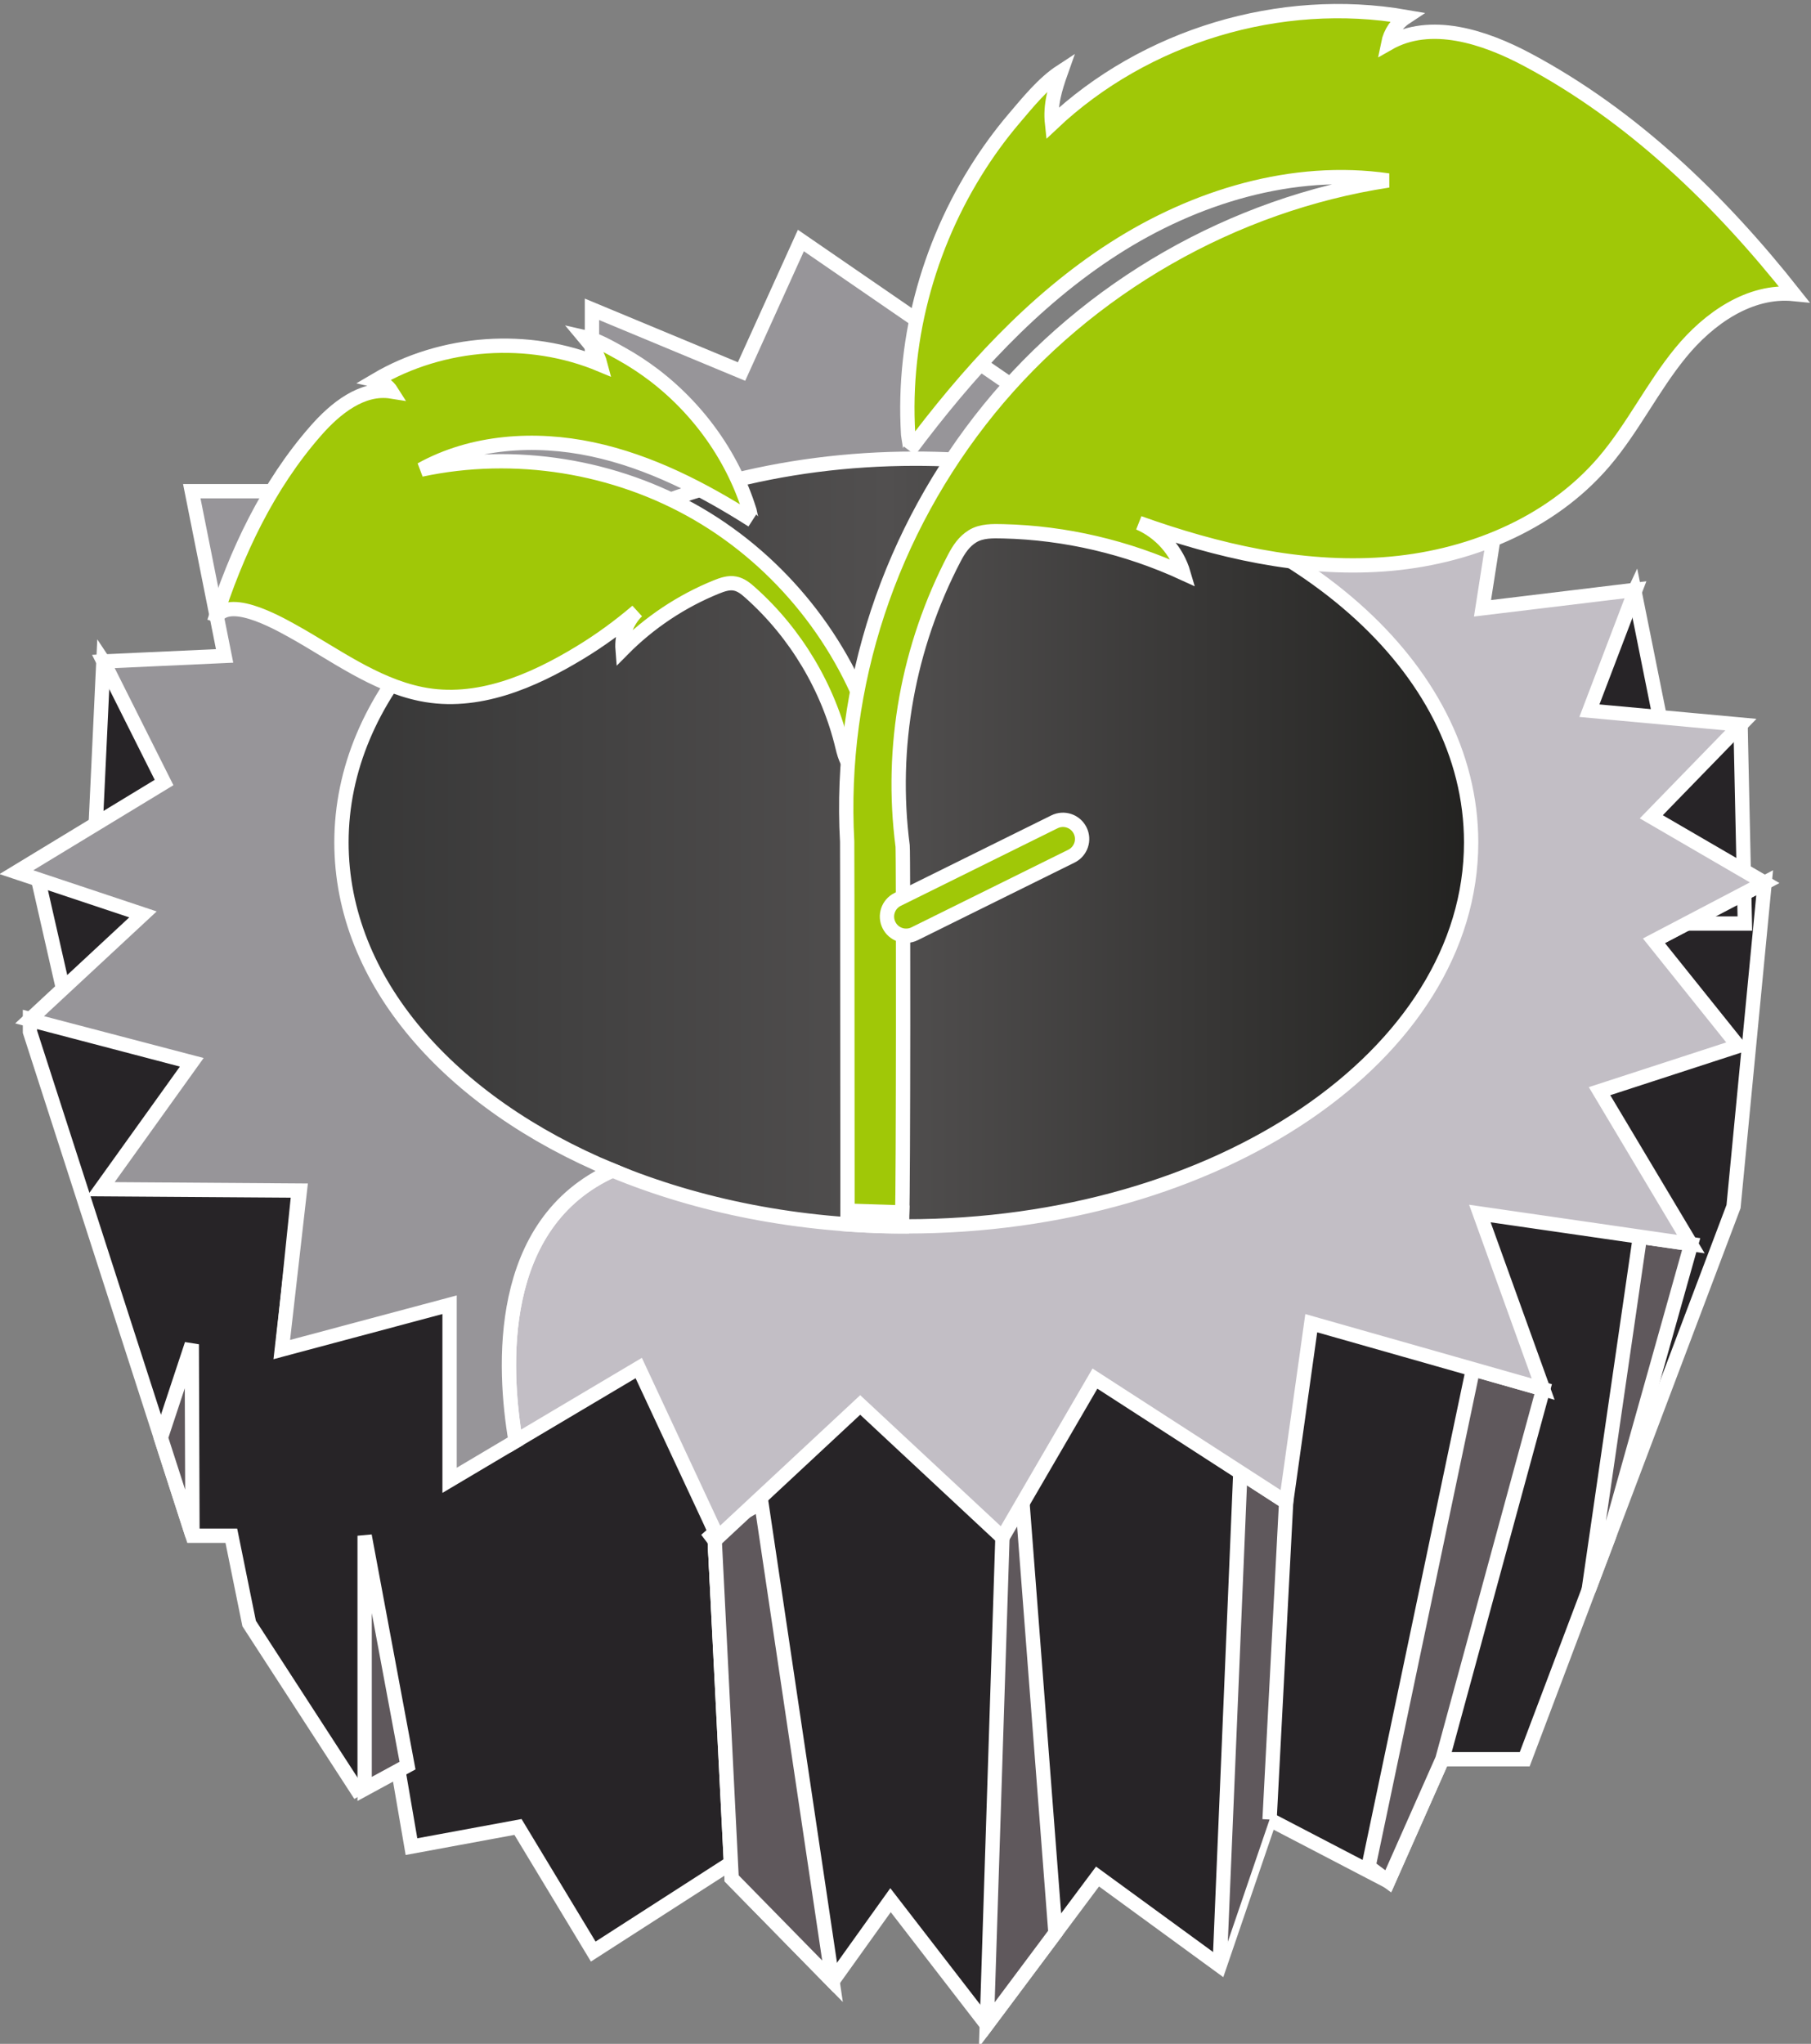
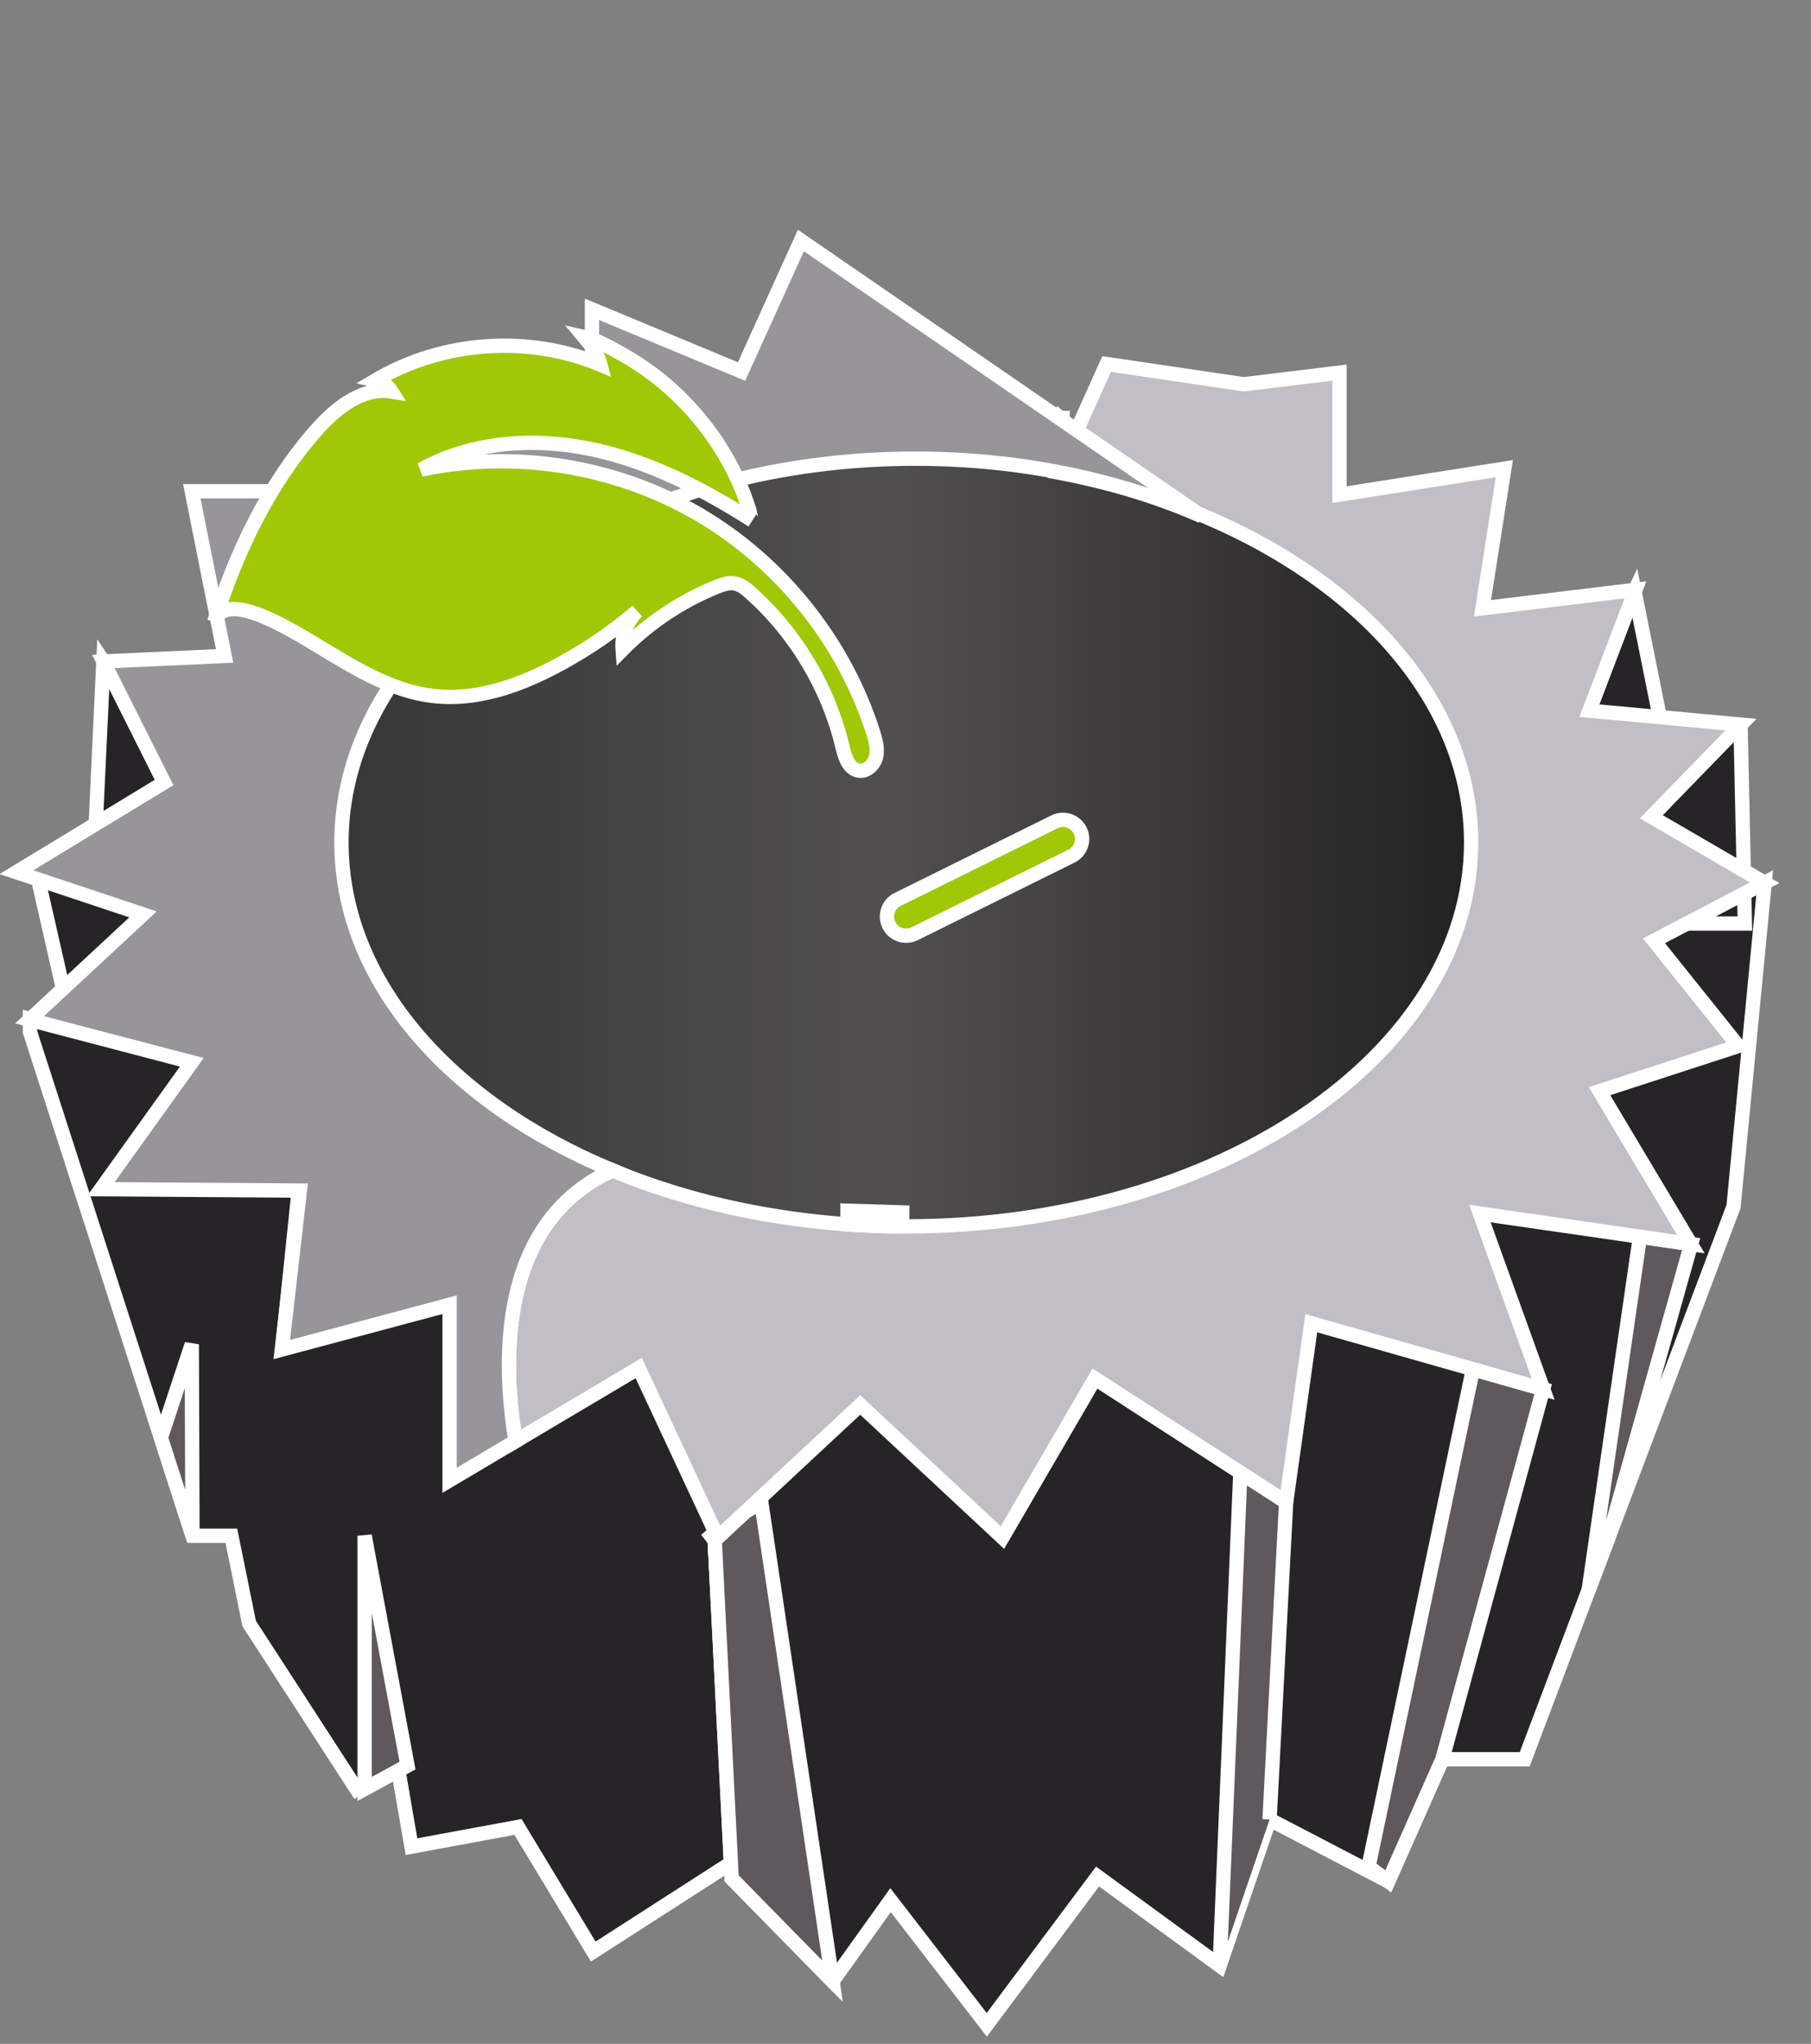
<svg xmlns="http://www.w3.org/2000/svg" xmlns:ns1="http://sodipodi.sourceforge.net/DTD/sodipodi-0.dtd" xmlns:ns2="http://www.inkscape.org/namespaces/inkscape" version="1.1" id="svg2" width="168.739" height="190.393" viewBox="0 0 168.739 190.393" ns1:docname="osbtürk-logo.ai">
  <rect x="0" y="0" width="168.739" height="190.393" fill="#808080" stroke="none" />
  <defs id="defs6">
    <linearGradient x1="0" y1="0" x2="1" y2="0" gradientUnits="userSpaceOnUse" gradientTransform="matrix(89.489,0,0,-89.489,332.48,333.682)" spreadMethod="pad" id="linearGradient320">
      <stop style="stop-opacity:1;stop-color:#333333" offset="0" id="stop314" />
      <stop style="stop-opacity:1;stop-color:#514f4f" offset="0.492" id="stop316" />
      <stop style="stop-opacity:1;stop-color:#1d1d1b" offset="1" id="stop318" />
    </linearGradient>
    <clipPath clipPathUnits="userSpaceOnUse" id="clipPath330">
      <path d="M 0,595.276 H 841.89 V 0 H 0 Z" id="path328" />
    </clipPath>
  </defs>
  <ns1:namedview id="namedview4" pagecolor="#ffffff" bordercolor="#000000" borderopacity="0.25" ns2:showpageshadow="2" ns2:pageopacity="0.0" ns2:pagecheckerboard="0" ns2:deskcolor="#d1d1d1" showgrid="false" />
  <g id="g256" ns2:groupmode="layer" ns2:label="Page 2" transform="matrix(1.333,0,0,-1.333,-191.098,1475.182)">
    <g id="g302" transform="translate(-171.109,708.545)">
      <g id="g304">
        <g id="g310">
          <g id="g312">
            <path d="m 332.48,333.681 c 0,-17.765 20.032,-32.166 44.744,-32.166 v 0 c 24.713,0 44.745,14.401 44.745,32.166 v 0 c 0,17.764 -20.032,32.167 -44.745,32.167 v 0 c -24.712,0 -44.744,-14.402 -44.744,-32.167" style="fill:url(#linearGradient320);stroke:none" id="path322" />
          </g>
        </g>
      </g>
    </g>
    <g id="g324" transform="translate(-171.109,708.545)" style="stroke:#ffffff;stroke-width:1;stroke-dasharray:none;stroke-opacity:1" ns2:export-filename="mini.svg" ns2:export-xdpi="96" ns2:export-ydpi="96">
      <g id="g326" clip-path="url(#clipPath330)" style="stroke:#ffffff;stroke-width:1;stroke-dasharray:none;stroke-opacity:1">
        <g id="g332" transform="translate(321.695,351.894)" style="stroke:#ffffff;stroke-width:1;stroke-dasharray:none;stroke-opacity:1">
          <path d="m 0,0 -0.595,-12.646 6.773,3.357 z" style="fill:#272427;fill-opacity:1;fill-rule:nonzero;stroke:#ffffff;stroke-width:1;stroke-dasharray:none;stroke-opacity:1" id="path334" />
        </g>
        <g id="g336" transform="translate(317.136,336.66)" style="stroke:#ffffff;stroke-width:1;stroke-dasharray:none;stroke-opacity:1">
          <path d="m 0,0 1.737,-7.635 7.202,5.536 z" style="fill:#272427;fill-opacity:1;fill-rule:nonzero;stroke:#ffffff;stroke-width:1;stroke-dasharray:none;stroke-opacity:1" id="path338" />
        </g>
        <g id="g340" transform="translate(365.61,267.959)" style="stroke:#ffffff;stroke-width:1;stroke-dasharray:none;stroke-opacity:1">
          <path d="m 0,0 -1.223,23.26 -5.135,12.127 -12.529,-7.572 v 11.859 l -12.455,-3.147 1.165,11.308 -11.508,-0.672 -0.849,1.255 4.809,7.533 -11.322,2.995 v -0.894 l 11.36,-35.213 h 2.715 l 1.245,-6.135 7.513,-11.588 2.859,1.66 0.974,-5.664 7.445,1.375 5.261,-8.708 z" style="fill:#272427;fill-opacity:1;fill-rule:nonzero;stroke:#ffffff;stroke-width:1;stroke-dasharray:none;stroke-opacity:1" id="path342" />
        </g>
        <g id="g344" transform="translate(363.813,290.487)" style="stroke:#ffffff;stroke-width:1;stroke-dasharray:none;stroke-opacity:1">
          <path d="M 0,0 12.423,8.035 10.782,9.449 Z" style="fill:#272427;fill-opacity:1;fill-rule:nonzero;stroke:#ffffff;stroke-width:1;stroke-dasharray:none;stroke-opacity:1" id="path346" />
        </g>
        <g id="g348" transform="translate(430.075,332.375)" style="stroke:#ffffff;stroke-width:1;stroke-dasharray:none;stroke-opacity:1">
          <path d="m 0,0 -1.705,-0.138 -52.134,-33.715 -3.852,4.271 -7.965,-12.189 1.191,-23.752 7.05,-7.189 4.055,5.667 6.728,-8.711 7.741,10.363 8.537,-6.229 3.489,10.212 8.294,-4.32 3.783,8.532 h 5.755 L 5.565,-18.572 7.74,4.056 Z" style="fill:#272427;fill-opacity:1;fill-rule:nonzero;stroke:#ffffff;stroke-width:1;stroke-dasharray:none;stroke-opacity:1" id="path350" />
        </g>
        <g id="g352" transform="translate(428.716,356.794)" style="stroke:#ffffff;stroke-width:1;stroke-dasharray:none;stroke-opacity:1">
          <path d="M 0,0 2.095,-10.427 H -4.86 Z" style="fill:#272427;fill-opacity:1;fill-rule:nonzero;stroke:#ffffff;stroke-width:1;stroke-dasharray:none;stroke-opacity:1" id="path354" />
        </g>
        <g id="g356" transform="translate(436.133,347.442)" style="stroke:#ffffff;stroke-width:1;stroke-dasharray:none;stroke-opacity:1">
          <path d="m 0,0 0.024,-1.247 0.275,-12.615 h -5.663 l -3.435,3.69" style="fill:#272427;fill-opacity:1;fill-rule:nonzero;stroke:#ffffff;stroke-width:1;stroke-dasharray:none;stroke-opacity:1" id="path358" />
        </g>
        <g id="g360" transform="translate(325.713,297.645)" style="stroke:#ffffff;stroke-width:1;stroke-dasharray:none;stroke-opacity:1">
          <path d="M 0,0 2.16,6.53 2.209,-6.848 Z" style="fill:#5f585c;fill-opacity:1;fill-rule:nonzero;stroke:#ffffff;stroke-width:1;stroke-dasharray:none;stroke-opacity:1" id="path362" />
        </g>
        <g id="g364" transform="translate(339.956,273.104)" style="stroke:#ffffff;stroke-width:1;stroke-dasharray:none;stroke-opacity:1">
          <path d="M 0,0 V 17.693 L 2.997,1.63 Z" style="fill:#5f585c;fill-opacity:1;fill-rule:nonzero;stroke:#ffffff;stroke-width:1;stroke-dasharray:none;stroke-opacity:1" id="path366" />
        </g>
        <g id="g368" transform="translate(365.61,266.852)" style="stroke:#ffffff;stroke-width:1;stroke-dasharray:none;stroke-opacity:1">
          <path d="M 0,0 -1.223,24.367 2.074,26.265 7.05,-7.189 Z" style="fill:#5f585c;fill-opacity:1;fill-rule:nonzero;stroke:#ffffff;stroke-width:1;stroke-dasharray:none;stroke-opacity:1" id="path370" />
        </g>
        <g id="g372" transform="translate(384.537,290.67)" style="stroke:#ffffff;stroke-width:1;stroke-dasharray:none;stroke-opacity:1">
-           <path d="m 0,0 -1.094,-34.051 4.8,6.424 -2.4,31.279 z" style="fill:#5f585c;fill-opacity:1;fill-rule:nonzero;stroke:#ffffff;stroke-width:1;stroke-dasharray:none;stroke-opacity:1" id="path374" />
-         </g>
+           </g>
        <g id="g376" transform="translate(399.721,260.753)" style="stroke:#ffffff;stroke-width:1;stroke-dasharray:none;stroke-opacity:1">
          <path d="M 0,0 0.042,0.984 1.444,34.459 4.646,32.391 3.488,10.212" style="fill:#5f585c;fill-opacity:1;fill-rule:nonzero;stroke:#ffffff;stroke-width:1;stroke-dasharray:none;stroke-opacity:1" id="path378" />
        </g>
        <g id="g380" transform="translate(422.333,301.042)" style="stroke:#ffffff;stroke-width:1;stroke-dasharray:none;stroke-opacity:1">
          <path d="m 0,0 -7.046,-25.865 -3.783,-8.532 -1.379,1.03 7.299,34.762 z" style="fill:#5f585c;fill-opacity:1;fill-rule:nonzero;stroke:#ffffff;stroke-width:1;stroke-dasharray:none;stroke-opacity:1" id="path382" />
        </g>
        <g id="g384" transform="translate(432.677,311.179)" style="stroke:#ffffff;stroke-width:1;stroke-dasharray:none;stroke-opacity:1">
          <path d="m 0,0 -5.729,-20.382 -1.433,-3.786 3.583,24.683 z" style="fill:#5f585c;fill-opacity:1;fill-rule:nonzero;stroke:#ffffff;stroke-width:1;stroke-dasharray:none;stroke-opacity:1" id="path386" />
        </g>
        <g id="g388" transform="translate(430.075,332.375)" style="stroke:#ffffff;stroke-width:1;stroke-dasharray:none;stroke-opacity:1">
          <path d="m 0,0 7.74,4.056 -7.925,4.608 6.264,6.442 -10.589,0.973 3.22,8.448 -10.692,-1.293 1.524,9.758 -11.519,-1.817 v 8.529 l -6.698,-0.814 -9.58,1.414 -3.414,-7.577 c 16.663,-3.145 28.892,-13.528 28.892,-25.854 0,-14.819 -17.675,-26.832 -39.48,-26.832 -7.523,0 -14.553,1.43 -20.537,3.911 -8.17,-3.693 -7.641,-13.785 -6.772,-18.918 l 8.605,5.108 5.529,-11.847 9.952,9.267 9.942,-9.267 6.466,11.109 13.365,-8.635 1.754,12.506 16.211,-4.608 -4.424,12.272 14.744,-2.134 -6.38,10.685 9.698,3.155 z" style="fill:#c2bec5;fill-opacity:1;fill-rule:nonzero;stroke:#ffffff;stroke-width:1;stroke-dasharray:none;stroke-opacity:1" id="path390" />
        </g>
        <g id="g392" transform="translate(388.75,369.408)" style="stroke:#ffffff;stroke-width:1;stroke-dasharray:none;stroke-opacity:1">
          <path d="m 0,0 c -0.486,-0.556 -0.934,-1.147 -1.335,-1.721 0.459,-0.019 0.915,-0.012 1.36,0.029 -0.067,0.171 -0.098,0.37 -0.079,0.6 C -0.044,-0.97 0.002,-0.466 0,0" style="fill:#979599;fill-opacity:1;fill-rule:nonzero;stroke:#ffffff;stroke-width:1;stroke-dasharray:none;stroke-opacity:1" id="path394" />
        </g>
        <g id="g396" transform="translate(388.347,373.031)" style="stroke:#ffffff;stroke-width:1;stroke-dasharray:none;stroke-opacity:1">
-           <path d="M 0,0 C 0.087,0 0.167,-0.01 0.25,-0.015 0.3,0.025 0.351,0.062 0.4,0.101 L -0.473,0.23 C -0.437,0.148 -0.41,0.065 -0.39,-0.02 -0.26,-0.009 -0.13,0.001 0,0" style="fill:#979599;fill-opacity:1;fill-rule:nonzero;stroke:#ffffff;stroke-width:1;stroke-dasharray:none;stroke-opacity:1" id="path398" />
-         </g>
+           </g>
        <g id="g400" transform="translate(338.336,339.248)" style="stroke:#ffffff;stroke-width:1;stroke-dasharray:none;stroke-opacity:1">
          <path d="m 0,0 c 0,10.235 8.433,19.13 20.833,23.655 -0.919,0.4 -1.205,1.816 -0.347,2.397 -2.247,0.082 -4.498,0.288 -6.712,0.435 -1.769,0.118 -1.781,2.884 0,2.765 2.312,-0.155 4.658,-0.383 6.996,-0.456 -0.018,0.191 0.003,0.385 0.055,0.57 -2.095,0.458 -4.123,1.115 -5.958,2.179 -0.538,-0.747 -1.755,-0.997 -2.287,0.051 -0.149,0.292 -0.257,0.58 -0.334,0.867 l -0.684,-6.16 -7.643,-1.759 h -14.382 l 2.295,-11.511 -8.474,-0.387 4.242,-8.46 -10.321,-6.266 8.847,-2.95 -7.924,-7.364 11.335,-2.971 -6.359,-8.869 13.915,-0.096 -1.265,-11.111 11.729,3.133 v -12.271 l 4.616,2.74 c -0.869,5.134 -1.398,15.225 6.772,18.918 C 7.585,-18.209 0,-9.707 0,0" style="fill:#979599;fill-opacity:1;fill-rule:nonzero;stroke:#ffffff;stroke-width:1;stroke-dasharray:none;stroke-opacity:1" id="path402" />
        </g>
        <g id="g404" transform="translate(353.697,359.607)" style="stroke:#ffffff;stroke-width:1;stroke-dasharray:none;stroke-opacity:1">
          <path d="m 0,0 c 6.63,4.023 15.28,6.458 24.743,6.458 7.356,0 14.221,-1.473 20.026,-4.018 L 16.752,21.703 12.604,12.548 2.149,16.895 V 8.696 l -13.27,2.394 V 7.771 L -4.26,1.798 Z" style="fill:#979599;fill-opacity:1;fill-rule:nonzero;stroke:#ffffff;stroke-width:1;stroke-dasharray:none;stroke-opacity:1" id="path406" />
        </g>
        <g id="g408" transform="translate(375.751,345.579)" style="stroke:#ffffff;stroke-width:1;stroke-dasharray:none;stroke-opacity:1">
          <path d="m 0,0 c 0.019,0.444 -0.109,0.897 -0.244,1.329 -2.018,6.369 -6.477,11.936 -12.251,15.298 -5.777,3.362 -12.82,4.488 -19.353,3.094 3.587,1.988 7.947,2.271 11.961,1.419 4.016,-0.853 7.727,-2.768 11.19,-4.97 -0.09,0.059 -0.157,0.551 -0.189,0.662 -0.082,0.26 -0.166,0.515 -0.256,0.768 -0.178,0.492 -0.373,0.975 -0.591,1.446 -0.434,0.948 -0.947,1.857 -1.53,2.719 -1.167,1.725 -2.615,3.263 -4.266,4.531 -0.746,0.568 -1.53,1.085 -2.348,1.537 -0.784,0.435 -1.698,0.969 -2.577,1.162 0.505,-0.6 0.944,-1.16 1.146,-1.94 -5.027,2.098 -11.03,1.682 -15.72,-1.089 0.455,-0.1 0.867,-0.39 1.115,-0.785 -2.059,0.332 -3.934,-1.185 -5.306,-2.754 -3.344,-3.814 -5.555,-8.506 -7.09,-13.344 0.664,2.083 4.419,-0.059 5.475,-0.642 2.862,-1.585 5.689,-3.735 8.987,-4.405 3.917,-0.796 7.796,0.896 11.08,2.887 1.415,0.855 2.754,1.834 4.013,2.907 -0.709,-0.688 -1.091,-1.701 -1.012,-2.684 1.859,1.882 4.103,3.381 6.557,4.375 0.415,0.167 0.866,0.325 1.307,0.237 0.413,-0.078 0.758,-0.357 1.069,-0.638 3.18,-2.832 5.462,-6.659 6.446,-10.804 0.161,-0.68 0.423,-1.508 1.114,-1.627 0.563,-0.1 1.09,0.401 1.225,0.96 C -0.021,-0.236 -0.007,-0.119 0,0" style="fill:#a0c807;fill-opacity:1;fill-rule:nonzero;stroke:#ffffff;stroke-width:1;stroke-dasharray:none;stroke-opacity:1" id="path410" />
        </g>
        <g id="g412" transform="translate(421.24,393.939)" style="stroke:#ffffff;stroke-width:1;stroke-dasharray:none;stroke-opacity:1">
-           <path d="m 0,0 c -3.015,1.607 -6.772,2.842 -9.74,1.143 0.149,0.75 0.614,1.435 1.252,1.852 -8.801,1.529 -18.253,-1.319 -24.748,-7.457 -0.144,1.318 0.205,2.432 0.634,3.644 -1.237,-0.806 -2.326,-2.155 -3.28,-3.275 -0.996,-1.171 -1.901,-2.42 -2.708,-3.723 -1.803,-2.906 -3.129,-6.105 -3.92,-9.429 -0.396,-1.661 -0.653,-3.356 -0.77,-5.059 -0.057,-0.851 -0.08,-1.704 -0.065,-2.558 0.008,-0.443 0.026,-0.888 0.051,-1.331 0.015,-0.192 0.197,-0.988 0.093,-1.124 4.035,5.391 8.621,10.48 14.286,14.119 5.661,3.638 12.518,5.731 19.179,4.765 -10.838,-1.656 -20.987,-7.472 -27.902,-15.982 -6.912,-8.508 -10.519,-19.273 -9.919,-30.22 0.016,-0.287 0.014,-23.351 0.024,-26.063 h 3.819 c 0.083,1.356 0.089,25.321 0.035,25.757 -0.898,6.926 0.385,13.941 3.618,20.132 0.321,0.612 0.682,1.151 1.269,1.513 0.629,0.387 1.409,0.363 2.146,0.347 4.34,-0.102 8.653,-1.12 12.599,-2.933 -0.453,1.557 -1.624,2.876 -3.11,3.518 5.479,-1.957 11.285,-3.309 17.09,-2.894 5.806,0.413 11.637,2.748 15.418,7.176 2.014,2.361 3.38,5.206 5.344,7.608 1.962,2.4 4.838,4.416 7.929,4.107 C 13.46,-9.836 7.346,-3.917 0,0" style="fill:#a0c807;fill-opacity:1;fill-rule:nonzero;stroke:#ffffff;stroke-width:1;stroke-dasharray:none;stroke-opacity:1" id="path414" />
-         </g>
+           </g>
        <g id="g416" transform="translate(389.967,340.082)" style="stroke:#ffffff;stroke-width:1;stroke-dasharray:none;stroke-opacity:1">
          <path d="m 0,0 c -0.328,0.662 -1.13,0.934 -1.792,0.606 l -10.965,-5.424 c -0.662,-0.328 -0.933,-1.13 -0.605,-1.792 0.327,-0.663 1.129,-0.935 1.792,-0.607 l 10.965,5.424 C 0.057,-1.465 0.328,-0.663 0,0" style="fill:#a0c807;fill-opacity:1;fill-rule:nonzero;stroke:#ffffff;stroke-width:1;stroke-dasharray:none;stroke-opacity:1" id="path418" />
        </g>
        <g id="g420" transform="translate(373.706,313.512)" style="stroke:#ffffff;stroke-width:1;stroke-dasharray:none;stroke-opacity:1">
          <path d="m 0,0 0.001,-0.957 c 0,0 2.171,-0.154 3.814,-0.14 l 0.011,0.976 z" style="fill:#a0c807;fill-opacity:1;fill-rule:nonzero;stroke:#ffffff;stroke-width:1;stroke-dasharray:none;stroke-opacity:1" id="path422" />
        </g>
      </g>
    </g>
  </g>
</svg>